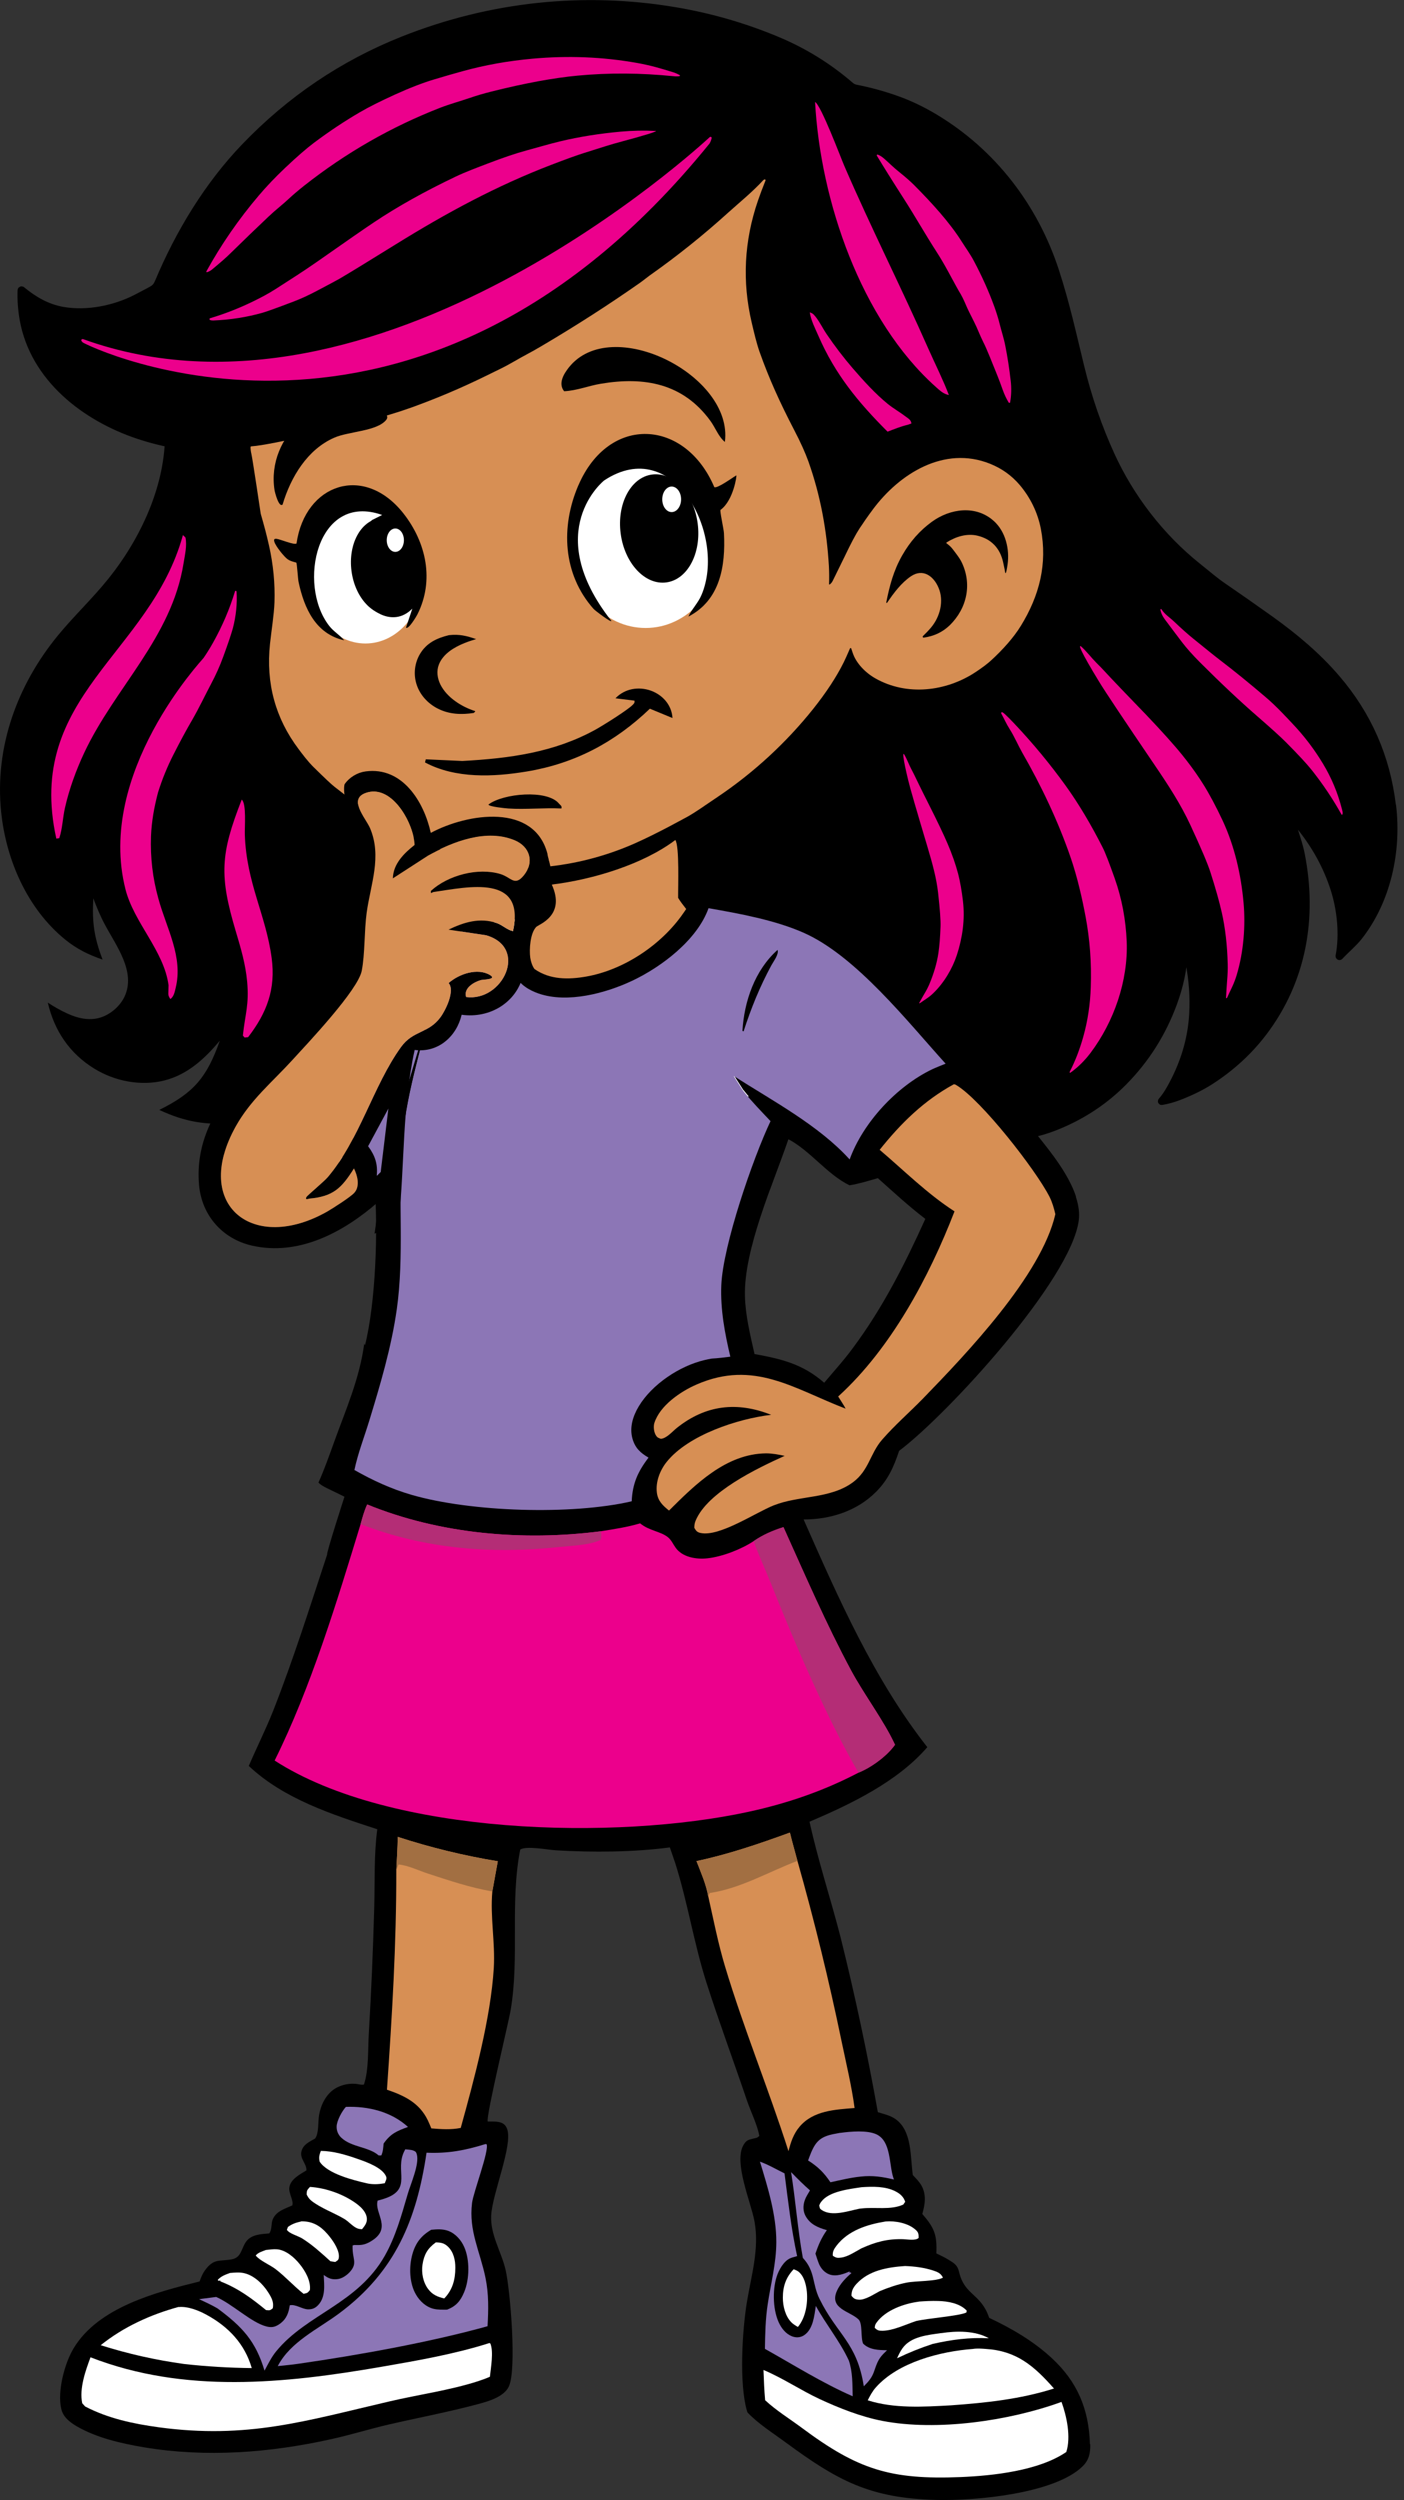
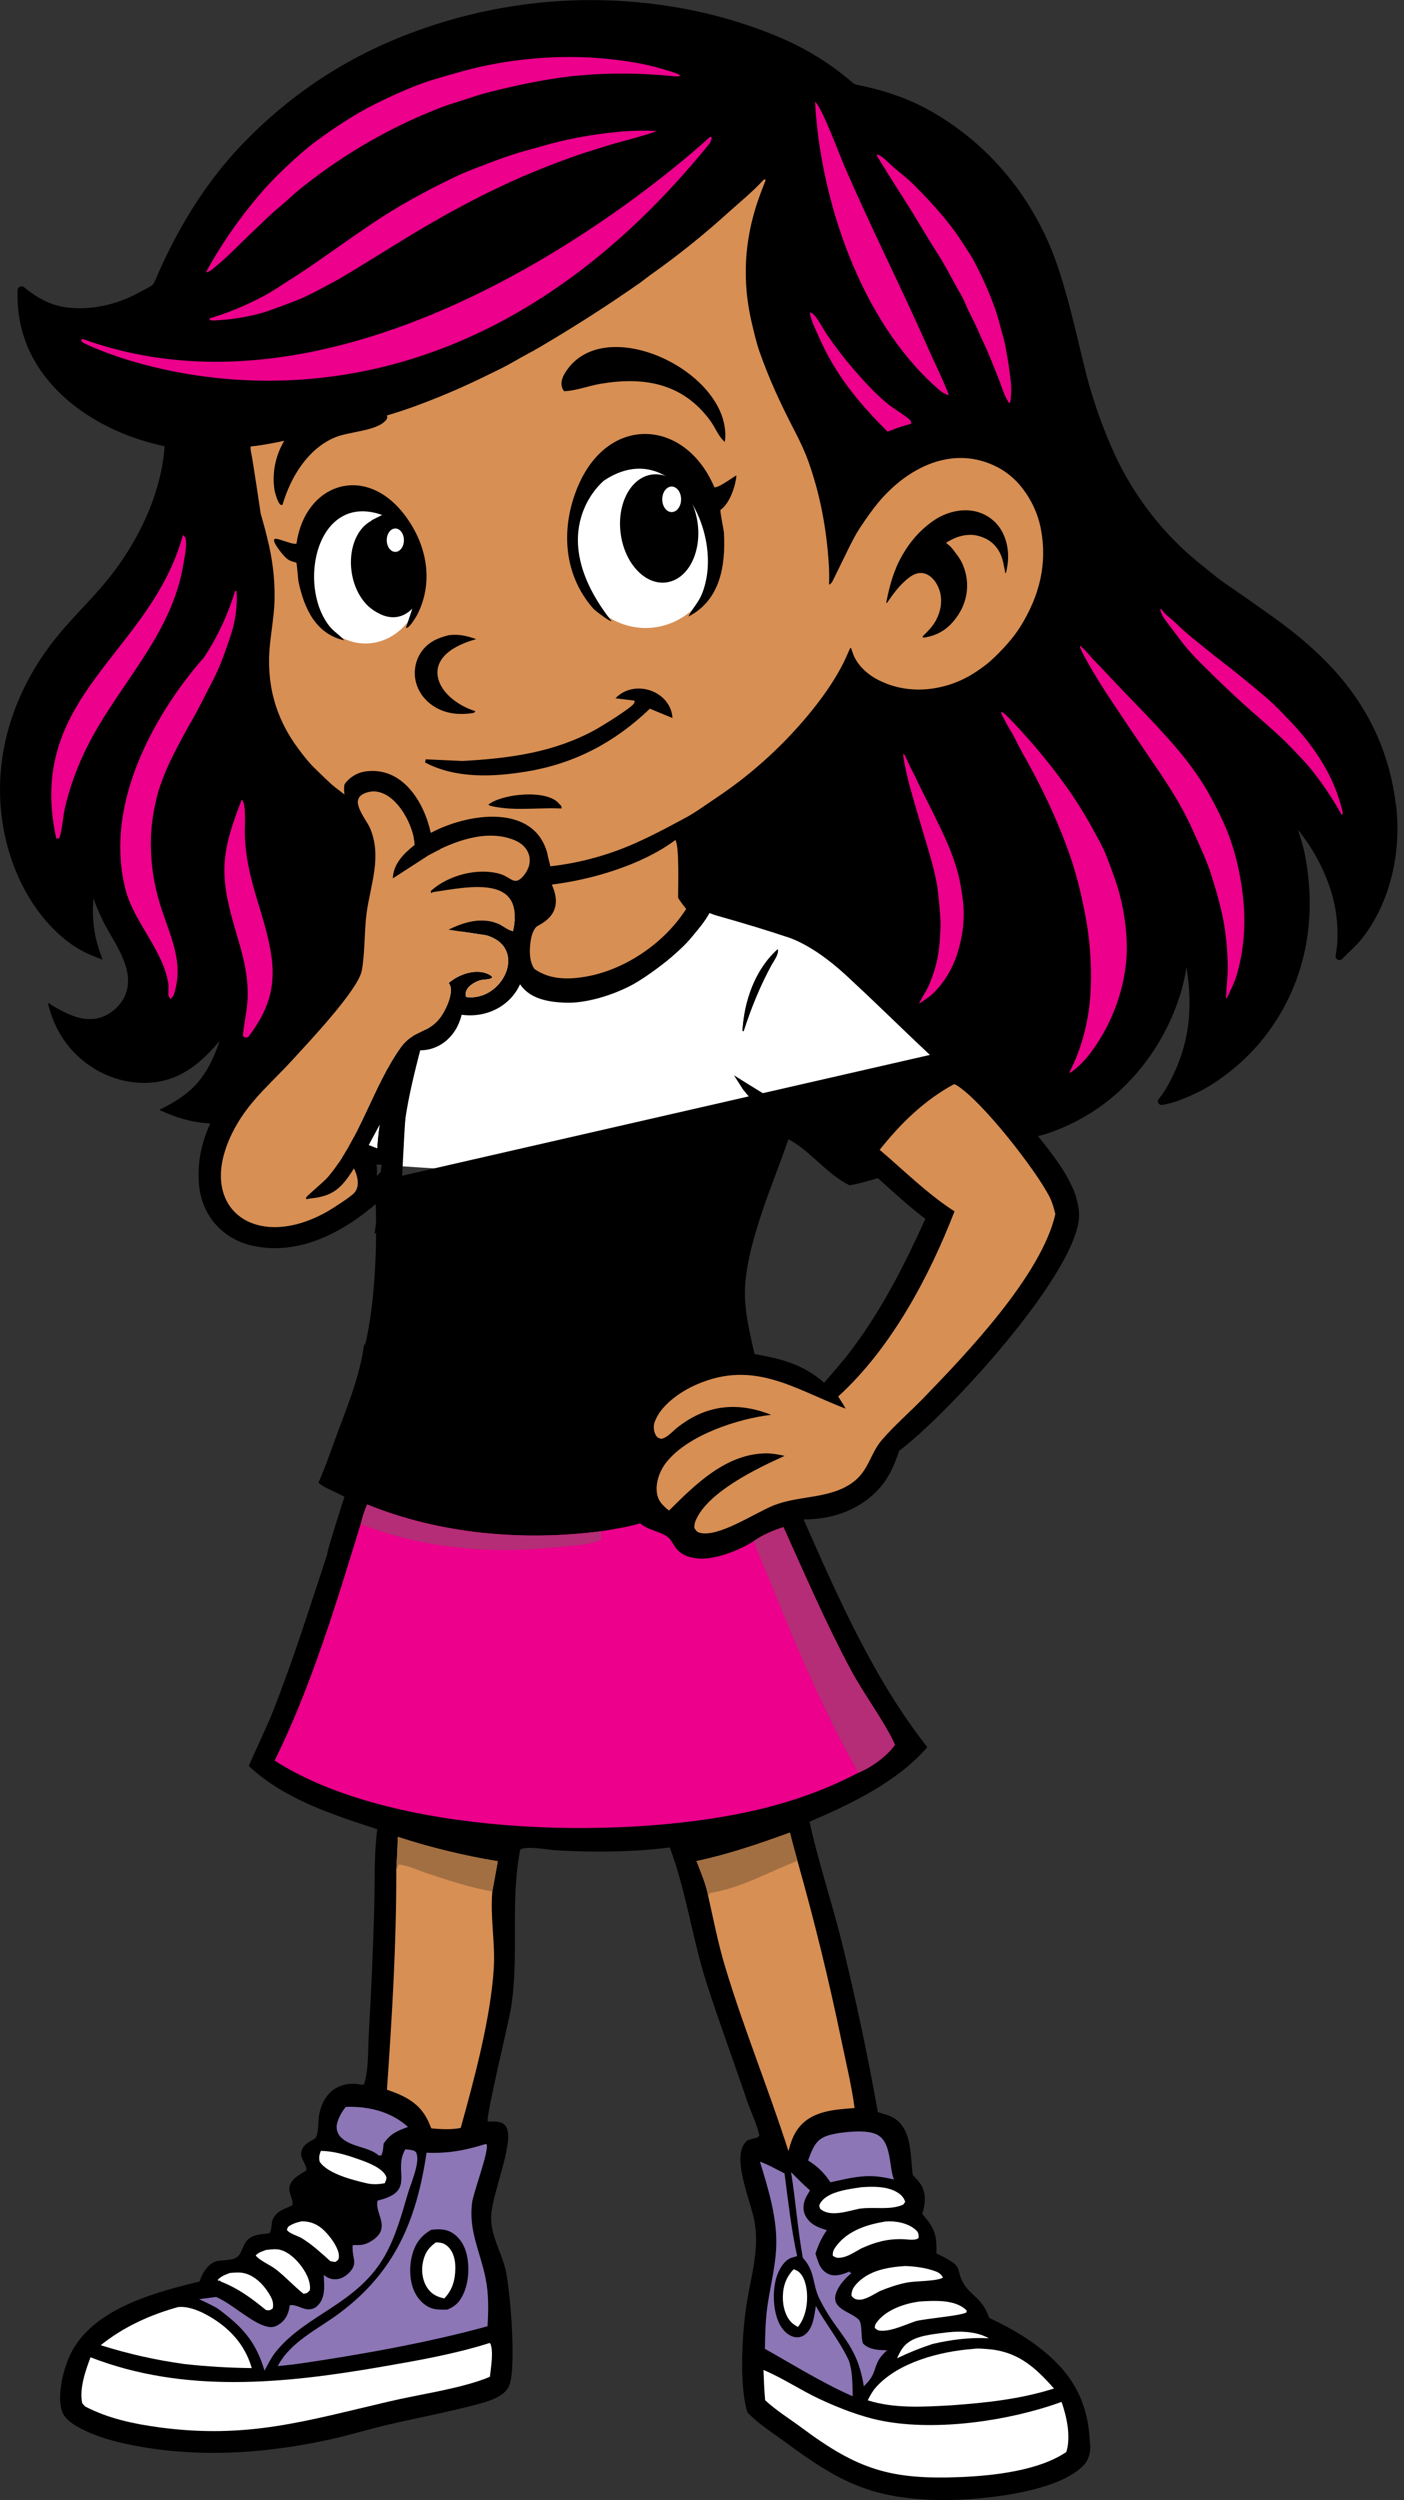
<svg xmlns="http://www.w3.org/2000/svg" id="Layer_1" data-name="Layer 1" viewBox="0 0 184.76 328.97">
  <rect x="0" y="0" width="184.76" height="328.97" fill="#333333" stroke="none" />
  <defs>
    <style>
      .cls-1 {
        stroke-width: .23px;
      }

      .cls-1, .cls-2 {
        stroke: #000;
        stroke-miterlimit: 10;
      }

      .cls-3 {
        fill: #8c76b6;
      }

      .cls-4 {
        fill: #ec008c;
      }

      .cls-2 {
        stroke-width: .89px;
      }

      .cls-5 {
        fill: #fff;
      }

      .cls-6 {
        fill: #a26f42;
      }

      .cls-7 {
        fill: #b42d76;
      }

      .cls-8 {
        fill: #d78f54;
      }
    </style>
  </defs>
  <path class="cls-5" d="M184.76,116.7l-.39.05" />
  <path d="M121.52,80.7c.34.12.68.23,1.02.33-.3-.47-.6-.94-.89-1.41-.04.36-.08.72-.13,1.08Z" />
  <path d="M13.24,133.88c-2.02.64-4.01-.25-5.75-1.22-.41-.23-.81-.48-1.2-.74.85,3.68,2.86,6.69,6.12,8.69,2.69,1.66,6.16,2.34,9.24,1.55,3.06-.78,5.31-2.88,7.28-5.23-1.7,4.8-3.39,6.85-7.97,9.11,3.51,1.64,6.12,1.97,9.96,1.8-1.14,1.47-2.34,2.73-3.37,3.98,7.08.41,14.17.87,21.25,1.35,17.51,1.18,35.02,2.44,52.54,3.29.88-2.41,1.76-4.7,2.44-6.68,2.94,1.56,5.08,4.62,8.05,6.07,1.27-.2,2.5-.59,3.73-.94.83.74,1.66,1.49,2.49,2.23,7.31.22,14.62.35,21.93.32.54,0,1.08,0,1.62,0-.96-2.96-3.41-5.99-5.06-8.04-2.01-2.5-4.27-5.07-6.68-7.35-1.74-1.3-3.35-2.74-4.78-4.3-2.65-2.89-3.03-7.09-.61-10.23.2-.26.41-.5.63-.72.03-1.03.15-2.06.3-3.1.22-1.49,1.15-2.84,2.41-3.86-1.38-.61-2.58-1.64-3.44-3.08-1.66-2.82-3-5.93-3.55-9.17-2.42-.6-4.87-1.24-7.02-2.44-6.57-3.69-8.8-11.27-8.55-18.35-.99-1.72-1.76-3.59-2.33-5.53-1.33-4.56-1.65-9.44-1.86-14.17-.14-3.33.52-6.68.33-10-.01-.05-.02-.1-.03-.16-.4-.25-.82-.47-1.25-.68-4.52-1.73-9.41-2.72-14.19-3.41-3.64-.45-7.31-.71-10.98-.79-2.38-.05-4.74,0-7.09.1-2.19.82-4.4,1.6-6.64,2.3-4.82,1.5-9.7,2.52-14.71,3.13-5.08.62-10.03.39-15.07-.41-1.47-.23-2.76-1.17-3.73-2.35-1.97.7-3.97,1.37-5.99,1.9.15,6.98-3.18,14.1-7.48,19.44-2.07,2.57-4.48,4.84-6.58,7.39C2.27,90.12-.72,98.3.15,106.83c.65,6.31,3.43,12.73,8.43,16.8,1.53,1.24,3.07,2,4.92,2.63-1.12-2.92-1.4-4.95-1.22-8.06.45,1.2.93,2.36,1.54,3.49,1.47,2.76,4.07,6.15,2.59,9.4-.58,1.27-1.84,2.37-3.17,2.79Z" />
  <path class="cls-5" d="M49.64,151.07c.11-1.99.4-3.97.88-5.91,1.51-4.85,3.79-9.03,6.44-13.33-1.57,6.34-3.6,12.58-4.04,19.14-.06.82-.09,1.65-.12,2.48,15.06,1.02,30.11,2.08,45.19,2.86,1.16-3.48,2.45-6.77,3.45-8.88-1.23-1.31-2.5-2.6-3.62-4.01l-1.24-1.94c5.08,3.25,11.21,6.51,15.27,10.99,1.76-4.86,6.19-9.62,10.85-11.86.58-.28,1.18-.5,1.78-.74-5.05-5.58-11.8-14.18-18.66-17.22-3.75-1.67-8.5-2.55-12.54-3.24-1.48,4.16-6.16,7.71-10.03,9.54-3.49,1.65-8.52,3-12.32,1.69-1.28-.44-2.54-1.22-3.15-2.47-.76-1.55-.46-3.5.15-5.05.32-.83.85-1.61,1.32-2.35-2.77.32-5.54.67-8.16,1.66-7.62,2.88-14.2,12.02-20.06,17.62.45,3.92,2.52,6.52,5.22,9.27,1.01.85,2.17,1.32,3.4,1.78Z" />
  <path class="cls-5" d="M97.98,156.3c1.16-3.48,2.45-6.77,3.45-8.88-1.23-1.31-2.5-2.6-3.62-4.01-.97,2.55-1.2,5.36-1.79,8.02-.35,1.56-.75,3.13-1.15,4.71,1.03.06,2.07.11,3.1.16Z" />
  <path class="cls-5" d="M46.24,149.29c1.46-1.33,2.84-2.77,4.27-4.14-.47,1.94-.77,3.92-.88,5.91-1.22-.46-2.38-.93-3.4-1.78Z" />
  <path d="M102.35,124.88c.21.55-.52,1.49-.82,2.04-1.53,2.83-2.66,5.63-3.65,8.68l-.15-.07c.23-3.91,1.65-8,4.62-10.65Z" />
  <path class="cls-5" d="M138.18,157.45s-.03-.07-.05-.1c-1.8-3.53-8.97-12.73-12.26-14.69-.19-.11-.17-.09-.36-.12-3.94,2.15-6.97,5.13-9.75,8.62,2.35,2,4.62,4.18,7.07,6.1,5.11.12,10.23.19,15.34.19Z" />
  <path class="cls-5" d="M45.44,152.95c.08-.08.16-.15.25-.23-4.75-3.11-5.2-7.62-6.81-8.88-1.68,1.57-5.26,4.9-7.97,8.18,4.84.29,9.69.6,14.53.93Z" />
  <path class="cls-5" d="M134.7,85.87c.06.03.12.05.18.08.98.57,2.17,2.39,2.88,3.29,4.16,5.36,7.82,10.77,9.7,17.37,2.41,8.48,1.07,15.27-3.15,22.83-.56.84-1.23,1.99-2.08,2.55-.36-.69.79-3.89.96-4.77.65-3.32.89-6.71.74-10.1-.32-7.51-2.73-15.01-5.62-21.9-1.03-2.47-3.38-6.95-3.62-9.36Z" />
  <path class="cls-5" d="M122.6,96.06c.09.05.23.13.31.2.82.64,1.62,1.78,2.27,2.62,3.29,4.21,5.93,8.86,6.84,14.18,1.19,6.95-.64,12.89-4.65,18.56-.77,1.08-1.51,2.1-2.46,3.03.64-2.32,1.6-4.51,2.16-6.88,2.09-8.83.91-18.23-2.4-26.61-.56-1.41-2.22-3.65-2.07-5.1Z" />
  <path class="cls-5" d="M143.91,80.07c.25.09.4.19.6.36,1.58,1.34,2.96,3.11,4.39,4.62,6.01,6.32,10.56,11.76,11.41,20.85-.25-.05-.32-.02-.48-.18-.46-.46-.72-1.99-.99-2.65-.57-1.41-1.27-2.77-2.07-4.07-2.31-3.77-12.45-15.89-12.87-18.93Z" />
  <path class="cls-2" d="M183.25,105.97c-.75-6.32-3.19-11.89-7.33-16.72-2.56-2.99-5.54-5.48-8.75-7.78-2.3-1.64-4.36-3.08-6.16-4.31-1.15-.78-2.12-1.64-3.34-2.61-4.94-3.94-8.88-9.11-11.42-14.66-1.67-3.66-3.01-7.52-4-11.59-1.05-4.29-1.89-8.21-3.31-12.59-2.74-8.45-8.24-15.64-15.86-20.23-1.68-1.01-3.35-1.81-5.03-2.41-1.82-.65-3.62-1.14-5.39-1.48-.26-.05-.51-.17-.71-.34-2.87-2.48-6.04-4.45-9.52-5.92-4.34-1.83-8.85-3.14-13.52-3.93-12.09-2.05-24.38-.74-35.86,3.82-7.93,3.15-14.89,7.85-20.89,14.11-4.81,5.02-8.59,11.25-11.31,17.71-.18.42-.34.71-.69.94-.22.15-.97.55-2.23,1.2-2.87,1.48-6.51,2.2-9.67,1.64-2.08-.37-3.78-1.37-5.37-2.68-.01-.01-.03-.02-.05-.02-.04,0-.08.03-.08.08-.05,1.23.04,2.51.27,3.83,1.38,7.74,8.13,12.94,15.19,15.29,3.38,1.12,6.84,1.7,10.37,1.74.08,0,.15.05.17.13.06.19.11.4.14.65.6,4.26.55,8.85-1.05,12.9-.66,1.67-1.42,3.2-2.28,4.58-.74,1.19-1.28,2-1.59,2.42-1.47,1.97-2.97,3.86-4.5,5.68-1.79,2.13-3.08,4.52-4.59,6.73-6.71,9.79-1.57,21.7-1.13,22.38.12.18.25.34.38.52,1.23.46,2.54,1.03,3.98,1.73.6.29,1.6.52,2.38.64,2.12.31,4.55.69,6.99,1.14,1.3.24,2.62.45,3.97.62,1.98.25,4.25.71,6.4,1.02,0,0,2.95-.37,3.19-1.06.02-.05.07-.09.12-.08,2.67.24,5.35.33,8.03.27,3.63-.08,7.98-.53,11.71-.61.82-.02,1.88,0,2.74.12,2.35.34,3.8.57,4.34.7,1.01.25,1.94.43,2.79.54.04,0,.07.02.09.05.04.06.02.14-.03.18-.22.15-.4.3-.53.43-2.04,2.17-3.16,5.55-1.68,8.23,1.13,2.05,3.61,2.44,5.79,2.52.85.03,1.79-.05,2.81-.25,1.78-.35,3.51-.94,5.2-1.76.83-.4,1.8-1,2.93-1.8,1.11-.79,2.02-1.49,2.73-2.1,1.13-.98,1.94-1.77,2.43-2.36.92-1.12,1.9-2.2,2.57-3.51.03-.06.11-.1.18-.07.37.11.69.26,1.02.36,3.65,1.03,6.84,2,9.56,2.91,1.08.36,2.27.96,3.58,1.79,1.37.88,2.77,1.98,4.21,3.3,1.88,1.74,3.71,3.47,5.49,5.19,3.56,3.45,7.38,7.03,7.48,7.06.03,0,.05.03.05.06,0,.04-.02.08-.06.08-.65.14,9.88,9.2,9.95,9.18.23-.07.93-.26,2.09-.55.85-.21,1.75-.52,2.71-.92,3.28-1.37,6.14-3.28,8.56-5.74,2.9-2.94,5.08-6.38,6.53-10.31.85-2.3,1.32-4.52,1.4-6.66,0-.22-.06-.42-.05-.55,0-.01,0-.02.02-.03.02-.01.05,0,.06.01.22.36.42.96.58,1.79.45,2.28.61,4.54.49,6.77-.18,3.4-1.19,6.72-3.02,9.93-.33.58-.69,1.1-1.09,1.56-.01.01-.01.03-.01.04,0,.03.03.05.06.04.74-.13,1.48-.33,2.22-.61,1.41-.54,2.9-1.23,4.22-2.08,2.76-1.78,5.07-3.91,6.96-6.39,5.17-6.82,6.64-15.08,4.97-23.5-.12-.59-.29-1.24-.52-1.96-.49-1.52-.64-2.21-1.19-3.16,0-.01,0-.02,0-.03.01-.01.03-.02.04,0,.51.44.99.94,1.45,1.52,2.05,2.53,3.56,5.28,4.51,8.25.86,2.69,1.2,5.98.66,8.8,0,.02,0,.05.02.07.03.03.08.03.1,0,.82-.88,1.79-1.68,2.49-2.55,3.78-4.79,5.17-11.29,4.47-17.27Z" />
  <path class="cls-4" d="M27.23,35.82s-.07-.01-.08-.05c0-.02,0-.03,0-.05,1.94-3.52,4.24-6.86,6.91-10,1.02-1.2,2.17-2.41,3.46-3.63,1.57-1.49,2.84-2.58,3.78-3.29,2.04-1.53,4.05-2.86,6.02-4.01,1.21-.71,2.76-1.48,4.64-2.34,1.98-.9,3.7-1.56,5.17-2,1.41-.42,2.67-.79,3.78-1.09,2.9-.8,5.96-1.35,9.18-1.64,4.64-.42,9.2-.24,13.67.55,1.83.32,3.2.73,4.9,1.26.24.08.5.19.77.34.04.02.06.08.03.12-.01.03-.04.04-.07.04-.25.03-.5.03-.74,0-4.32-.44-8.53-.47-12.63-.08-3.18.3-6.98,1-11.4,2.11-.99.25-1.95.53-2.87.85-1.21.41-2.61.8-3.8,1.26-6.45,2.51-12.43,5.93-17.92,10.26-.78.62-1.45,1.19-2.01,1.71-.81.77-1.68,1.41-2.65,2.33-1.62,1.53-3.26,3.11-4.91,4.73-.86.85-1.4,1.29-2.47,2.19-.27.23-.53.37-.77.43Z" />
  <path class="cls-4" d="M86.28,17.29c-.27.12-.62.24-1.05.37-1.07.32-2.12.62-3.15.89-1.93.51-2.94.87-5.25,1.59-.89.28-2.32.79-4.29,1.55-7.2,2.76-13.78,6.32-20.46,10.46-3.74,2.32-6.21,3.83-7.41,4.53-.28.16-1.26.69-2.95,1.58-1.1.58-2.11,1.05-3.04,1.4-2.15.82-3.51,1.31-4.09,1.48-2.11.6-4.28.94-6.54,1.03-.18,0-.32-.02-.42-.07-.06-.03-.08-.11-.05-.17.02-.03.04-.05.07-.06,1.99-.59,3.93-1.36,5.84-2.3.95-.47,1.84-.94,2.78-1.54,1.84-1.18,3.65-2.33,5.44-3.58,3.81-2.67,6.31-4.41,7.52-5.21,3.06-2.05,6.64-4.05,10.75-6.01,1.23-.59,2.79-1.17,4.17-1.7,2.01-.77,3.71-1.35,5.12-1.73,1.44-.39,3.09-.88,4.43-1.2,2.55-.61,5.22-1.03,7.99-1.28,1.56-.14,3.09-.17,4.59-.09.02,0,.03.02.03.04,0,.01,0,.02-.02.03Z" />
  <path class="cls-4" d="M10.7,44.82c-.02-.09.03-.18.13-.2.03,0,.07,0,.1,0,38.63,13.95,81.34-25.54,82.47-26.58.06-.05.15-.05.21,0,.03.03.05.08.04.13-.05.25-.14.49-.28.72C54.62,66.74,11.28,45.41,10.88,45.05c-.1-.1-.16-.17-.18-.23Z" />
  <path class="cls-8" d="M136.97,69.58c-.41-2.14-1.39-4.13-2.79-5.78-1.06-1.24-2.36-2.17-3.92-2.79-6-2.39-11.89,1.29-15.41,6.04-.67.9-1.25,1.74-1.75,2.5-.48.73-1.13,1.96-1.96,3.7-.06.12-.58,1.18-1.56,3.18-.09.19-.23.35-.4.48,0,0-.02,0-.03,0-.03,0-.05-.02-.05-.05.03-.82.02-1.61-.02-2.37-.28-4.74-1.11-9.31-2.7-13.78-.4-1.11-1.02-2.51-1.89-4.17-1.8-3.47-3.26-6.64-4.54-10.26-.36-1.01-.74-2.58-1.03-3.84-1.27-5.4-.99-10.75.82-16.03.29-.84.62-1.72,1-2.66,0-.02.01-.05,0-.07-.02-.06-.08-.09-.14-.07-.06.02-.12.06-.17.11-1.44,1.56-3.11,2.91-4.62,4.27-3.29,2.98-6.73,5.73-10.32,8.26-.39.28-.84.66-1.27.96-4.05,2.84-8.34,5.6-12.88,8.28-.83.49-1.44.83-1.84,1.04-1.23.64-2.37,1.38-3.76,2.05-.12.06-.77.38-1.94.95-3.19,1.56-6.41,2.92-9.66,4.09-1.98.71-3.29,1.05-5.38,1.69-.47.14-1.02.18-1.33.26-.01,0-9.9,2.43-9.91,2.42-.01-.04-2.95.64-4.45.74-.06,0-.1.05-.1.11,0,.28.04.58.11.88.18.78,1.22,7.85,1.23,7.88.43,1.48.8,2.87,1.09,4.18.56,2.49.8,4.97.72,7.45-.06,1.68-.41,3.8-.59,5.49-.55,5.18.71,9.79,3.76,13.84.53.71,1.26,1.68,2,2.4,1.4,1.38,2.3,2.23,2.71,2.55,3.35,2.67,7.02,5,11.02,6.97,1.3.64,3.24,1.4,4.49,1.9.87.35,2.13.73,3.77,1.15,2.33.59,4.8.8,7.4.62,4.19-.29,8.23-1.24,12.12-2.86,1.86-.78,4.36-2.02,7.49-3.73,1.25-.68,2.32-1.48,4.13-2.69,4.81-3.23,9.1-7.21,12.63-11.64,1.69-2.13,3.02-4.15,3.97-6.06.24-.49.52-1.11.83-1.84,0-.01.02-.03.03-.04.04-.03.1-.03.13.01,0,0,.07.19.19.57.46,1.43,1.74,2.69,3.03,3.41,4.12,2.32,9.26,1.72,13.13-.83.91-.6,1.64-1.15,2.17-1.65,1.39-1.29,2.81-2.83,3.81-4.45,2.44-3.97,3.52-8.15,2.63-12.78Z" />
  <path d="M116.63,79.25c.44-2.18.95-4.16,2.09-6.16,1.02-1.8,2.31-3.27,3.89-4.42,2.41-1.76,5.81-2.26,8.19-.1,1.53,1.39,2.08,3.69,1.79,5.71-.1.68-.18,1.05-.23,1.11-.02.02-.05.02-.07,0,0,0-.01-.02-.01-.03-.02-.18-.11-.65-.28-1.41-.4-1.81-1.55-3.04-3.39-3.47-1.39-.33-2.89.15-4.05.9-.03.02-.03.05-.02.08,0,0,0,.01.01.02.23.17.53.42.72.65.64.81,1.04,1.38,1.21,1.71,1.48,2.9.82,6.17-1.51,8.44-.92.89-2.06,1.43-3.42,1.62-.06,0-.12-.04-.13-.1,0-.04,0-.07.03-.1.41-.39.77-.77,1.08-1.14,1.19-1.42,1.71-3.5.98-5.22-.65-1.55-2.06-2.58-3.64-1.51-1.25.85-2.24,2.16-3.13,3.48-.02.03-.05.03-.08.02-.02-.01-.03-.03-.02-.06Z" />
  <g>
    <path class="cls-4" d="M132.73,52.96c-.32-.55-.57-1.08-.75-1.59-.45-1.29-.92-2.44-1.74-4.45-.33-.81-.62-1.47-.87-1.96-.43-.86-.74-1.73-1.18-2.6-.53-1.05-.87-1.73-1-2.05-.35-.84-.69-1.52-1.02-2.03-.05-.08-.53-.95-1.44-2.63-.5-.91-1-1.77-1.52-2.57-1.52-2.36-2.79-4.63-4.33-7.02-1.49-2.32-2.65-4.18-3.49-5.57-.03-.05-.01-.11.04-.14.03-.02.06-.02.09,0,.25.09.51.25.78.48.67.58,1.22,1.15,1.93,1.72.91.73,1.61,1.34,2.12,1.86,2.29,2.31,4.6,4.83,6.21,7.38.57.9,1.11,1.63,1.6,2.55,1.07,2.02,1.97,4.02,2.69,6.01.28.78.51,1.51.68,2.2.26,1.04.57,1.94.77,2.98.29,1.46.52,2.98.7,4.54.12,1,.09,1.95-.07,2.86,0,.06-.06.09-.12.08-.03,0-.06-.02-.07-.05Z" />
    <path class="cls-4" d="M176.66,107.16s-.05.06-.08.05c-.02,0-.03-.02-.04-.03-1.13-2.03-2.43-3.97-3.9-5.83-.65-.82-1.78-2.04-3.38-3.65-.71-.72-1.95-1.84-3.72-3.38-2.34-2.03-4.86-4.4-7.58-7.12-1.01-1.01-1.82-1.92-2.45-2.75-.78-1.03-1.53-2.02-2.25-2.99-.29-.39-.47-.8-.56-1.22,0-.05.02-.09.07-.1.03,0,.07,0,.09.04.37.63,1.12,1.1,1.64,1.6,1.02.97,1.94,1.79,2.76,2.44,1.16.93,2.33,1.9,3.22,2.58,1.93,1.47,3.98,3.14,6.16,5,1.32,1.13,2.69,2.61,3.55,3.53,1.47,1.56,2.78,3.28,3.91,5.16,1.11,1.84,1.94,3.81,2.48,5.93.06.25.16.48.08.73Z" />
    <path class="cls-4" d="M161.45,131.31s-.04.05-.07.03c-.03,0-.04-.03-.04-.06.05-.88.09-1.62.14-2.21.07-.84.1-1.57.08-2.22-.06-2.48-.32-4.74-.78-6.78-.33-1.47-.83-3.23-1.48-5.26-.37-1.17-1.26-3.25-2.65-6.25-1.25-2.69-2.83-5.14-4.68-7.86-4.1-6.04-6.55-9.71-7.35-11.03-1.14-1.87-1.9-3.2-2.28-4-.09-.18-.16-.37-.22-.55-.01-.04,0-.09.05-.1.03,0,.06,0,.08.02.7.62,1.34,1.47,1.99,2.13.52.52.83.84.93.95.22.24.54.58.94,1.01.87.92,1.9,2,3.09,3.23,2.3,2.36,4.13,4.34,5.5,5.93,1.4,1.63,2.61,3.26,3.63,4.88.82,1.31,1.67,2.9,2.55,4.77,1.59,3.4,2.44,7.16,2.77,10.87.27,3.01,0,6.43-.88,9.39-.17.58-.37,1.11-.59,1.58-.34.71-.57,1.22-.71,1.53Z" />
    <path class="cls-4" d="M121.04,132.01s-.04.01-.06,0c-.02-.01-.02-.03-.01-.05.26-.49.49-.89.68-1.21.27-.45.48-.86.64-1.23.6-1.43,1-2.79,1.2-4.11.14-.95.23-2.11.28-3.49.03-.79-.08-2.27-.32-4.44-.22-1.95-.75-3.87-1.4-6.05-1.44-4.82-2.29-7.73-2.53-8.75-.35-1.45-.56-2.46-.63-3.04-.02-.13-.02-.26-.02-.39,0-.03.03-.05.06-.04.02,0,.04.02.05.04.36.59.6,1.29.91,1.88.24.47.39.76.44.86.1.21.24.51.43.89.4.82.87,1.78,1.43,2.88,1.07,2.12,1.91,3.86,2.5,5.23.6,1.4,1.07,2.74,1.4,4,.26,1.02.47,2.21.63,3.57.29,2.47-.08,4.89-.8,7.1-.59,1.79-1.68,3.65-3.1,5.02-.28.27-.56.5-.85.69-.43.29-.74.5-.92.63Z" />
    <path class="cls-4" d="M140.76,141.04c.73-1.41,1.32-2.94,1.79-4.61.59-2.1.92-4.28.99-6.55.11-3.2-.12-6.28-.68-9.25-.44-2.37-1.08-5.2-1.96-7.77-1.65-4.8-3.87-9.47-6.39-13.85-.55-.97-1.02-2.1-1.66-3.1-.42-.67-.68-1.27-1.09-2.03-.03-.06-.01-.13.05-.16.03-.02.06-.02.09,0,.07.02.21.12.4.3.3.28.71.69,1.2,1.21,2.48,2.63,4.71,5.34,6.71,8.11,1.71,2.37,3.33,5.09,4.88,8.14.35.68.88,2.06,1.61,4.12.93,2.64,1.45,5.4,1.57,8.29.2,5.16-1.68,10.56-4.76,14.65-.77,1.02-1.65,1.89-2.64,2.6-.03.02-.08.02-.1-.01-.02-.02-.02-.05,0-.08Z" />
  </g>
  <path class="cls-4" d="M31.13,77.84s-.03-.09-.08-.1c-.06-.02-.12.02-.13.08-.7,2.31-1.65,4.53-2.85,6.68-.44.79-.87,1.47-1.28,2.07-.21.29-14.16,15.14-10.28,30.44,1.12,4.41,5.06,8.08,5.67,12.62,0,.37-.03.75-.03,1.12,0,.29.11.46.26.7.45-.27.58-.93.7-1.43,1.03-4.13-1.22-7.9-2.27-11.79-.75-2.67-1.07-5.43-.97-8.2.08-1.98.43-3.88.92-5.74.54-1.74,1.23-3.43,2.07-5.07.88-1.73,1.69-3.23,2.44-4.51.9-1.56,1.82-3.49,2.45-4.67.65-1.22,1.19-2.42,1.62-3.61.67-1.82,1.09-3.09,1.28-3.79.42-1.63.58-3.23.48-4.79Z" />
  <path class="cls-4" d="M31.81,105.21c.65.53.37,3.67.41,4.64.22,6.37,2.76,10.47,3.53,16.2.55,4.09-.63,7.21-3.1,10.42l-.46.05-.23-.26c.3-2.85.84-4.04.56-7.12-.2-2.24-.82-4.35-1.46-6.49-2.23-7.45-2.06-10.25.75-17.44Z" />
  <path class="cls-8" d="M88.87,110.52c.56.82.35,6.33.37,7.62.3.51.7.99,1.06,1.47-.13.2-.26.39-.4.58-2.85,4.12-7.78,7.42-12.73,8.3-2.36.42-4.82.44-6.85-1-.28-.41-.47-.98-.54-1.47-.16-1.09,0-3.27.79-4.06.34-.34,3.91-1.49,2.04-5.57,5.43-.66,12.03-2.67,16.27-5.87Z" />
  <path class="cls-4" d="M24.08,70.41l.33.32c.22,1.06-.08,2.3-.25,3.36-1.56,9.83-9.04,16.35-13.09,24.99-1.07,2.29-1.96,4.74-2.52,7.21-.3,1.32-.32,2.71-.75,4l-.39.05c-4.15-18.8,12.36-24.26,16.66-39.93Z" />
  <path class="cls-4" d="M107.26,13.41c.82.51,3.33,7.22,3.86,8.45,3.5,8.1,7.48,15.95,11.04,24.01.9,2.03,1.92,4.04,2.71,6.11-.72-.14-1.17-.58-1.7-1.05-9.89-8.82-15.22-24.58-15.91-37.52Z" />
  <path class="cls-4" d="M106.54,41.09c.2.07.38.14.53.29.64.66,1.18,1.8,1.71,2.58,1.06,1.56,2.2,3.06,3.43,4.49,1.38,1.6,2.98,3.37,4.62,4.7.77.62,1.63,1.1,2.41,1.7.37.28.63.4.7.87l-.48.17c-.92.22-1.78.57-2.66.91-3.85-3.85-6.89-7.53-9.09-12.58-.43-.99-1-2.07-1.15-3.14Z" />
  <path d="M143.43,321.62c-.13-4.61-1.65-8.23-5.03-11.35-2.41-2.23-5.27-3.9-8.23-5.29-1.07-3.22-3.22-2.92-3.95-6-.21-.91-.58-1.14-1.35-1.62-.53-.33-1.09-.59-1.65-.86.1-2.46-.26-3.35-1.85-5.19.36-1.25.56-2.51-.09-3.7-.29-.53-.74-.98-1.16-1.42-.34-2.4-.07-5.79-2.27-7.36-.66-.47-1.56-.68-2.33-.91-1.37-7.7-3-15.36-4.89-22.96-1.3-5.08-2.98-10.14-4.1-15.26,5.44-2.32,11.56-5.25,15.5-9.81-7.04-8.96-11.7-19.6-16.28-29.96,3.54,0,7.04-1.11,9.57-3.67,1.56-1.58,2.31-3.28,3-5.36,6.41-4.82,22.63-22.52,23.64-30.32.49-3.77-3.2-8.31-5.42-11.07-2.69-3.36-5.84-6.82-9.18-9.57-.15-.1-2-1.66-2.13-1.79l-75.97,17.39c.54,6.22.17,15.95-1.23,21.48l-.1-.22c-.29,2.24-.91,4.47-1.63,6.59-.72,2.13-1.57,4.23-2.33,6.35-.54,1.51-1.37,3.83-2.06,5.33.44.52,1.44.86,3.42,1.87,0,0-2.44,7.55-2.27,7.58-2.26,6.86-4.45,13.81-7.09,20.53-.98,2.49-2.18,4.85-3.23,7.31,4.61,4.35,11,6.4,16.91,8.33-.45,3.35-.31,6.81-.4,10.19-.15,5.59-.39,11.19-.72,16.77-.12,2.03.01,4.71-.64,6.64-.29.03-.44.01-.73-.05-1.01-.2-2.25.05-3.11.6-1.17.76-1.83,2.12-2.06,3.46-.16.9,0,2.41-.53,3.09-.75.43-1.56.77-1.79,1.68-.25.99.71,1.62.65,2.51-.84.52-2.07,1.13-2.24,2.23-.12.79.6,1.75.38,2.38-.98.44-2.08.74-2.55,1.79-.27.6-.07,1.35-.48,1.89-1.04.09-2.32.13-3.01,1.04-.69.9-.6,2.13-1.93,2.37-1.67.3-2.35-.15-3.52,1.45-.33.46-.52.93-.7,1.46-5.72,1.41-13.34,3.38-16.59,8.81-1.2,2-2.15,5.68-1.62,7.95.25,1.09,1.11,1.75,2.04,2.3,2.61,1.52,5.88,2.26,8.83,2.76,8.21,1.37,16.56.73,24.66-1.07,2.55-.56,5.04-1.34,7.58-1.93,3.9-.9,7.86-1.64,11.73-2.68,1.35-.36,3.36-.93,4.04-2.27,1.09-2.15.21-12.75-.41-15.41-.57-2.42-2.03-4.6-1.89-7.17.15-2.84,2.84-9.15,2.11-11.31-.14-.41-.37-.7-.77-.86-.53-.21-1.24-.15-1.8-.16-.22-.83,2.72-12.87,3.03-14.73,1.17-7.02-.12-14.05,1.25-21.06.84-.52,3.64.04,4.71.1,4.83.29,10.17.25,14.98-.38l.7,2.04c1.66,5.23,2.47,10.62,4.14,15.83,1.67,5.19,3.57,10.31,5.32,15.47.52,1.52,1.31,3.05,1.62,4.62-.32.29-.42.26-.83.36-.65.15-.9.23-1.25.82-1.35,2.29.98,7.54,1.44,10.08.66,3.6-.43,7.12-1.01,10.66-.6,3.68-1.03,10.7.02,14.27.02.06.04.13.06.19,1.44,1.52,3.31,2.68,4.99,3.92,6.85,5.04,11.07,7.38,19.9,7.6,5.14.13,15.55-.83,19.21-4.42.85-.83,1.04-1.75,1.01-2.91ZM99.29,178.16c-.56-2.49-1.19-5.04-1.26-7.6-.16-6.19,3.71-14.79,5.71-20.67,2.94,1.56,5.08,4.62,8.05,6.07,1.27-.2,2.5-.59,3.73-.94,2.06,1.84,4.06,3.69,6.25,5.36-2.69,5.95-5.61,11.72-9.52,16.97-1.16,1.59-2.52,3.08-3.79,4.59-2.82-2.46-5.6-3.13-9.19-3.78Z" />
  <path d="M48.67,154.09c-.73.69-1.45,1.37-2.19,2.02l2.75-.56c-.03-.38-.07-.75-.11-1.1-.18-.24-.15-.27-.45-.36Z" />
-   <path class="cls-3" d="M50.02,154.94c-1.22-.46-2.8-4.69-3.81-5.54-2.69-2.75-4.77-5.35-5.22-9.27,5.86-5.6,12.43-14.74,20.06-17.62,2.62-.99,7.16-.13,6.84.7-.6,1.55-.9,3.5-.15,5.05.61,1.26,1.87,2.03,3.15,2.47,3.79,1.31,8.83-.04,12.32-1.69,3.87-1.83,8.55-5.38,10.03-9.54,4.04.7,8.78,1.57,12.54,3.24,6.86,3.05,13.61,11.64,18.66,17.22-.6.24-1.2.47-1.78.74-4.66,2.24-9.09,7-10.85,11.86-4.06-4.49-10.19-7.74-15.27-10.99l1.24,1.94c1.12,1.41,2.39,2.7,3.62,4.01-2.34,4.95-6.26,16.34-6.48,21.59-.13,3.17.46,6.33,1.19,9.4-.81.1-1.63.21-2.45.25-.32.06-.64.12-.96.2-3.27.77-6.91,3.19-8.65,6.1-.76,1.27-1.23,2.77-.82,4.23.34,1.22,1.04,1.88,2.11,2.5-1.4,1.86-2.1,3.38-2.21,5.75-7.91,1.83-21.13,1.42-28.97-.85-2.65-.77-5.12-1.9-7.52-3.27.45-2.16,1.29-4.32,1.94-6.44,1.47-4.8,2.94-9.76,3.64-14.74.98-6.98.18-14.16.65-21.19.44-6.55,2.47-12.8,4.04-19.14" />
  <path d="M102.32,124.99c.21.55-.52,1.49-.82,2.04-1.53,2.83-2.66,5.63-3.65,8.68l-.15-.07c.23-3.91,1.65-8,4.62-10.65Z" />
  <path class="cls-4" d="M48.31,197.95c9.57,3.91,20.53,4.85,30.76,3.53,1.75-.28,3.47-.54,5.17-1.04,1.18.98,2.67,1.04,3.65,1.82.44.35.68.9,1,1.36.9,1.29,2.74,1.58,4.2,1.42,1.96-.21,4.44-1.18,6.09-2.26,1.24-.85,2.49-1.38,3.92-1.84,2.86,6.34,5.59,12.68,8.88,18.82,1.72,3.21,4.36,6.68,5.8,9.82-1.06,1.49-3.13,3-4.81,3.67-4.64,2.42-9.37,4.04-14.49,5.15-17.37,3.77-47.06,3.13-62.34-6.75,4.74-9.52,8.2-20.91,11.31-31.1.25-.88.48-1.76.87-2.59Z" />
  <path class="cls-7" d="M103.1,200.93c2.86,6.34,5.59,12.68,8.88,18.82,1.72,3.21,4.36,6.68,5.8,9.82-1.06,1.49-3.13,3-4.81,3.67-4.16-7.14-8.41-17.09-11.49-24.82-.75-1.89-1.63-3.73-2.3-5.65,1.24-.85,2.49-1.38,3.92-1.84Z" />
  <path class="cls-7" d="M48.31,197.95c9.57,3.91,20.53,4.85,30.76,3.53.06.42.1.69,0,1.12-.05.03-.11.06-.16.08-1.48.64-3.59.69-5.18.86-8.99.97-17.81.29-26.28-3,.25-.88.48-1.76.87-2.59Z" />
  <path class="cls-8" d="M125.49,142.66c.19.03.17,0,.36.12,3.29,1.96,10.46,11.15,12.26,14.69.37.73.58,1.49.77,2.29-1.84,8.04-11.68,18.34-17.38,24.22-1.79,1.84-3.76,3.54-5.44,5.48-1.56,1.8-1.71,4.02-3.82,5.58-3,2.21-7.04,1.7-10.41,3.03-2.4.95-7.14,4.17-9.63,3.64-.47-.1-.59-.28-.83-.67,0-.35.03-.62.17-.95,1.56-3.77,8.11-6.9,11.72-8.53-.81-.17-1.62-.33-2.45-.33-5.27.06-9.29,4.07-12.77,7.53-.83-.67-1.46-1.26-1.6-2.36-.18-1.42.41-2.94,1.28-4.03,2.85-3.57,9.4-5.7,13.76-6.21-4.47-1.77-8.61-1.32-12.43,1.74-.58.47-1.34,1.37-2.09,1.42-.31-.13-.43-.13-.62-.42-.29-.42-.38-1.18-.23-1.66.73-2.3,3.44-4.15,5.56-5.07,7.55-3.29,12.79.56,19.61,3.18-.29-.55-.65-1.07-.98-1.6,6.94-6.31,11.96-15.7,15.31-24.36-3.56-2.29-6.63-5.36-9.85-8.1,2.78-3.48,5.8-6.46,9.75-8.62Z" />
  <path class="cls-8" d="M91.65,244.88c4.18-.88,8.29-2.29,12.3-3.75.3,1.24.66,2.48.99,3.72,2.22,7.84,4.16,15.77,5.81,23.75.6,2.89,1.32,5.85,1.71,8.77-2.57.21-5.44.33-7.24,2.46-.81.96-1.15,2.03-1.46,3.22-2.61-8.16-5.89-16.12-8.35-24.31-.91-3.02-1.52-6.16-2.21-9.24-.27-1.57-.97-3.14-1.54-4.62Z" />
  <path class="cls-6" d="M91.65,244.88c4.18-.88,8.29-2.29,12.3-3.75.3,1.24.66,2.48.99,3.72-3.81,1.45-7.46,3.62-11.54,4.23l-.21.43c-.27-1.57-.97-3.14-1.54-4.62Z" />
  <path class="cls-8" d="M52.33,241.69c4.3,1.4,8.71,2.48,13.18,3.21l-.72,3.97c-.3,3.36.39,6.72.19,10.08-.39,6.53-2.58,14.66-4.35,21.04-1.32.26-2.54.17-3.87.06-.15-.37-.31-.73-.47-1.08-1.12-2.3-3.09-3.23-5.37-4.01.67-9.64,1.25-19.2,1.23-28.87.07-1.46.17-2.93.19-4.39Z" />
  <path class="cls-6" d="M52.33,241.69c4.3,1.4,8.71,2.48,13.18,3.21l-.72,3.97c-2.8-.46-5.8-1.47-8.49-2.35-1.17-.38-2.63-1.09-3.85-1.19l-.3.75c.07-1.46.17-2.93.19-4.39Z" />
  <path class="cls-3" d="M63.87,282.11l.17.03c.34.88-1.74,6.28-1.92,7.72-.46,3.68,1.06,6.38,1.77,9.86.44,2.14.39,4.19.27,6.36-7.52,2.1-17.09,3.82-24.82,4.93-.92.14-1.86.22-2.79.32,1.67-3.22,5.3-4.86,8.11-6.96,7.35-5.47,10.17-12.31,11.47-21.12,2.81.12,5.05-.3,7.73-1.13Z" />
  <path d="M56.76,293.39c.76-.07,1.51-.12,2.24.15.95.36,1.69,1.21,2.09,2.12.75,1.71.7,4.23-.01,5.94-.49,1.17-1.06,1.84-2.24,2.3-.59,0-1.21.03-1.78-.11-.98-.23-1.8-.99-2.3-1.84-.9-1.51-.96-3.69-.49-5.35.42-1.49,1.17-2.45,2.5-3.22Z" />
  <path class="cls-5" d="M57.34,295.05c.65.01,1.1.08,1.59.54.76.72,1,1.8.99,2.81,0,1.55-.37,2.9-1.46,4.03-.89-.22-1.54-.48-2.11-1.23-.68-.9-.91-2.13-.75-3.23.2-1.32.67-2.13,1.74-2.91Z" />
  <path class="cls-5" d="M64.4,308.28l.13.08c.45,1.07.06,3.2-.06,4.37-.5.22-1.02.41-1.54.58-3.75,1.21-7.82,1.76-11.66,2.66-11.06,2.57-18.72,4.99-30.37,3.41-3.37-.46-6.67-1.16-9.7-2.74l-.38-.42c-.4-1.94.42-4.25,1.09-6.05,12.39,4.81,25.51,3.46,38.29,1.25,4.74-.82,9.63-1.67,14.22-3.13Z" />
  <path class="cls-5" d="M100.48,311.84c2.54,1.07,4.88,2.66,7.39,3.83,2.61,1.21,5.43,2.32,8.25,2.87,7.17,1.38,16.71,0,23.57-2.5.69,1.9,1.26,4.62.63,6.59-3.61,2.47-9.63,3.12-13.88,3.3-9.29.38-13.57-1-20.94-6.49-1.6-1.19-3.35-2.26-4.81-3.62-.12-1.32-.17-2.65-.22-3.97Z" />
  <path class="cls-5" d="M128.03,309.07c.56-.09,1.14-.04,1.7,0,4.06.25,6.36,2.25,8.97,5.21-4.43,1.4-8.93,1.88-13.54,2.21-3.6.2-7.5.45-10.97-.66.3-.6.61-1.18,1.05-1.68,2.96-3.35,8.53-4.76,12.8-5.08Z" />
  <path class="cls-3" d="M53.31,282.8c.34.04.79.05,1.1.17.28.11.36.21.44.49.37,1.29-.83,3.95-1.2,5.24-.81,2.77-1.58,5.58-3.01,8.11-3.62,6.37-10.26,7.64-14.3,12.58-.62.76-1.07,1.68-1.53,2.54-1.16-3.89-2.94-5.79-6.18-8.19-.78-.46-1.61-.83-2.43-1.22l2.25-.29c2.16.95,4.6,3.36,6.6,3.88.63.16,1.07.11,1.62-.24.85-.54,1.23-1.26,1.41-2.23.02-.1.04-.21.05-.31.74-.19,1.62.51,2.4.53.55.01.93-.14,1.31-.53,1.04-1.07.82-2.63.76-4,.62.47,1.12.66,1.9.54.7-.11,1.47-.73,1.84-1.32.36-.56.3-.99.18-1.62-.1-.53-.14-.95-.12-1.48.32-.07.17-.06.48-.05.72.02,1.16-.06,1.79-.41,3.11-1.75.53-3.74,1.03-5.44.28-.07.56-.15.84-.24,3.85-1.25,1.32-3.68,2.69-6.31l.11-.21Z" />
  <path class="cls-3" d="M99.98,284.42c1.1.38,2.21,1.04,3.26,1.55.48,3.68.87,7.25,1.66,10.89-.05.01-.1.03-.15.04-.08.02-.16.05-.24.07-.21.06-.33.09-.52.17-.86.37-1.51,1.56-1.78,2.41-.59,1.83-.51,4.63.42,6.33.39.72,1.01,1.39,1.82,1.6.48.13.98.05,1.39-.23,1.17-.8,1.32-2.56,1.52-3.84,1.34,2.44,3.17,4.65,4.34,7.18.52,1.51.47,3.13.51,4.71-3.96-1.73-7.78-4.13-11.55-6.24.03-1.94.07-3.96.37-5.89.41-2.71,1.12-5.38,1.13-8.14.01-3.59-1.12-7.21-2.16-10.62Z" />
  <path class="cls-5" d="M23.51,303.56c1.22-.12,2.6.44,3.66,1.01,2.9,1.58,5.04,3.83,5.96,7.02-2.98-.03-5.95-.21-8.91-.54-3.76-.52-7.35-1.33-10.97-2.47,3-2.41,6.56-4.03,10.26-5.04Z" />
  <path class="cls-3" d="M104.1,285.8c.81.84,1.62,1.64,2.49,2.41-.25.42-.53.85-.69,1.31-.24.69-.24,1.43.12,2.08.63,1.11,1.62,1.5,2.79,1.84-.7.99-1.12,1.95-1.5,3.09.14.45.29.92.47,1.36.26.61.74,1.15,1.38,1.38.91.33,1.93-.09,2.76-.44l.2.2c-.78.64-1.58,1.48-1.99,2.41-1.04,2.36,1.72,2.65,2.86,3.76.54.53.25,2.38.59,3.17.85.83,2.03.85,3.15.87-.17.17-.34.34-.51.51-.65.66-.88,1.36-1.17,2.21-.31.91-.72,1.36-1.38,2.03-.88-5.75-3.51-6.79-5.83-11.51-.98-1.99-.54-3.62-2.19-5.39-.68-3.74-.95-7.54-1.55-11.3Z" />
  <path class="cls-3" d="M110.58,280.64c1.33-.18,3.56-.39,4.79.21,1.91.93,1.61,3.94,2.19,5.7l.08.23c-1.49-.36-2.82-.56-4.36-.39-1.34.13-2.68.47-4,.75-.84-1.26-1.66-2.06-2.94-2.87.26-.69.51-1.43.92-2.05.8-1.21,2.01-1.34,3.32-1.59Z" />
  <path class="cls-3" d="M45.52,277.22c2.95-.1,5.95.62,8.17,2.64-1.48.54-2.29.88-3.21,2.19-.05.55-.07,1.06-.3,1.56h-.35c-1.31-1.15-3.54-1.06-4.89-2.31-.43-.39-.65-.91-.64-1.48,0-.75.72-2.08,1.23-2.61Z" />
  <path class="cls-5" d="M113.37,287.79c1.47-.1,3.16-.14,4.5.56.61.32,1.04.71,1.25,1.36l-.25.36c-1.65.77-3.74.3-5.52.52l-.27.03c-1.44.29-3.61,1.08-4.95.17-.3-.21-.24-.27-.32-.61.1-.23.1-.26.28-.5,1.03-1.36,3.71-1.65,5.28-1.89Z" />
  <path class="cls-5" d="M116.53,292.3c1.3-.11,2.97.2,3.97,1.1.38.34.39.57.39,1.06-.39.4-1.46.19-2.05.17-2.05-.06-3.62.36-5.49,1.21-.77.42-1.76,1.09-2.63,1.21-.5.07-.72.05-1.13-.25-.04-.53.16-.88.48-1.3,1.54-2.02,4.06-2.81,6.46-3.2Z" />
  <path class="cls-5" d="M119.1,298.16c1.26.05,2.52.2,3.73.6.6.2.97.36,1.26.93-.91.51-3.56.41-4.81.66-1.23.25-2.36.64-3.52,1.12-.73.38-1.91,1.19-2.75,1.12-.49-.04-.66-.14-.96-.52,0-.66.22-1.07.66-1.56,1.64-1.79,4.1-2.19,6.39-2.35Z" />
  <path class="cls-5" d="M120.9,302.84c.85-.06,1.7-.11,2.56-.08,1.28.03,2.84.3,3.76,1.27l-.05.25c-.98.46-5.05.75-6.62,1.12-1.34.44-3,1.26-4.41,1.28-.5,0-.68-.04-1.03-.39.02-.26.06-.45.22-.66,1.19-1.67,3.62-2.52,5.57-2.78Z" />
  <path class="cls-5" d="M42.21,283.01c1.67.02,3.33.52,4.89,1.07,1.12.39,3.25,1.14,3.72,2.32.12.29-.09.59-.19.87-.81.14-1.58.19-2.39,0-1.77-.41-5.15-1.25-6.18-2.85-.12-.58-.04-.86.16-1.41Z" />
-   <path class="cls-5" d="M40.8,287.75c2.13.14,4.49.98,6.21,2.28.61.47,1.24,1.12,1.27,1.93.02.56-.31.95-.64,1.36-.18-.02-.34-.02-.52-.08-.63-.19-1.21-.92-1.8-1.27-1.38-.82-3.05-1.4-4.31-2.37-.32-.25-.48-.5-.66-.86.02-.57.07-.57.46-1.01Z" />
  <path class="cls-5" d="M34.97,296.05c.49-.05,1.01-.13,1.49-.09,1.17.1,2.28,1.08,2.98,1.95.73.9,1.49,2.22,1.34,3.42-.32.39-.33.38-.83.49-1.28-1.01-2.37-2.24-3.67-3.24-.75-.58-2.08-1.11-2.63-1.8.31-.4.86-.54,1.31-.72Z" />
  <path class="cls-5" d="M104.44,298.58c.19.08.44.17.61.3.77.59,1.04,1.75,1.13,2.67.14,1.56-.17,3.41-1.18,4.63-.31-.18-.61-.36-.86-.61-.8-.81-1.12-2.13-1.12-3.24,0-1.48.4-2.68,1.43-3.75Z" />
  <path class="cls-5" d="M39.63,292.28c.25,0,.23,0,.54.02,1.41.13,2.36.92,3.22,2.01.53.67,1.38,1.93,1.18,2.85-.06.26-.25.32-.45.47l-.63-.09c-1.17-1.06-2.39-2.18-3.73-3.01-.56-.35-1.66-.61-2.01-1.13l.14-.38c.57-.41,1.05-.57,1.73-.72Z" />
  <path class="cls-5" d="M30.3,299.07c.61-.05,1.23-.11,1.83.03,1.31.3,2.46,1.42,3.16,2.52.43.68.79,1.3.6,2.11-.39.3-.38.27-.88.23-1.95-1.59-3.66-2.86-6.01-3.78l.02-.09h-.34v-.14c.48-.49.98-.65,1.62-.89Z" />
  <path class="cls-5" d="M123.87,306.99c2.01-.31,4.47-.34,6.26.68-2.52-.14-4.94.18-7.39.74-1.62.53-3.16,1.15-4.69,1.89.2-.45.41-.89.7-1.3,1.11-1.59,3.37-1.76,5.12-2.02Z" />
  <path class="cls-1" d="M111.92,298.83c1.02-.83,2.02-1.37,3.28-1.78-.92.79-2.1,1.25-3.08,1.97l-.2-.2Z" />
  <path d="M68.83,128.44c0-1.13.13-2.24-.24-3.33-.35-1.04,1.04-7.85,4.12-8.77.03,0,.05,0,.08,0,0-.08,0-.16,0-.25,0-.07,0-.13,0-.19,0-.02,0-.04,0-.04-.14-.88-.32-1.74-.54-2.6,0,0-.01,0-.02,0-.01-.08-.03-.16-.04-.24-.03-.11-.06-.23-.09-.34-.03-.12-.05-.24-.06-.35-1.74-6.64-10.43-5.37-15.35-2.74-.9-4.11-3.74-8.73-8.57-8.09-1.11.15-2.15.78-2.78,1.7,0,.05-.02.1-.03.15-.11.76.09,1.8.34,2.82.67,2.75,1.52,5.51,1.21,8.38-.17,1.58-.56,3.14-.63,4.73-.08,1.79.11,3.56-.14,5.34-.33,2.38-1.69,4.33-3.34,6.02-.05.06-.11.11-.16.17-6.4,7.36-17.41,14.04-16.39,25.16.37,3.97,3.08,7.03,6.93,7.92,6.18,1.42,12.08-1.76,16.59-5.7-.07,1.39-.22,2.77-.43,4.14,1.07-.54,2.13-1.1,3.19-1.68.78-7.5.45-15.11,2.09-22.5,3.06.4,5.51-1.75,6.18-4.63,3.73.52,7.17-1.63,8.05-5.07,0,0,0-.02,0-.03ZM51.11,145.86l-1.01,8.35-.53.53c.18-1.54-.22-2.7-1.13-3.92M57.05,117.37c4.62-.68,12.12-2.38,10.46,5.15-.78-.16-1.36-.79-2.13-1.06-2.26-.77-4.32-.11-6.36.86l4.95.74c5.62,1.63,2.19,8.77-2.63,8.13-.37-1.15.98-1.95,1.92-2.23.29-.09,2.18-.07,1.24-.65-1.65-1.01-4.12-.15-5.46,1.04.87,1-.39,3.58-1.09,4.52-1.6,2.15-3.57,1.68-5.17,3.89-3.66,5.06-5.45,12.21-9.66,17.15-.44.52-2.72,2.43-2.8,2.6-.19.44.24.22.39.2,3.14-.28,4.24-1.37,5.87-3.97.45.92.82,2.29.08,3.17-.46.55-2.79,2.03-3.52,2.46-9.76,5.61-17.94-.73-12.12-11.16,1.97-3.53,4.82-5.84,7.46-8.74,2.01-2.2,8.61-9.17,9.12-11.72.44-2.23.32-5.23.65-7.65.52-3.75,2.03-7.38.45-11.12-.58-1.37-3.11-3.99-.29-4.73,3.31-.87,6.05,4.17,6.15,6.93-1.38,1.08-2.8,2.48-2.86,4.36l4.62-2.99c3.29-1.83,7.72-3.55,11.44-1.98,1.98.84,2.58,2.86,1.19,4.57-1.22,1.5-1.67.26-3.08-.17-2.94-.89-6.88.14-9.15,2.21-.04.51.09.19.34.15Z" />
  <path class="cls-8" d="M51.69,115.58l4.62-2.99c3.29-1.83,7.72-3.55,11.44-1.98,1.98.84,2.58,2.86,1.19,4.57-1.22,1.5-1.67.26-3.08-.17-2.94-.89-6.88.14-9.15,2.21-.04.51.09.19.34.15,4.62-.68,12.12-2.38,10.46,5.15-.78-.16-1.36-.79-2.13-1.06-2.26-.77-4.32-.11-6.36.86l4.95.74c5.62,1.63,2.19,8.77-2.63,8.13-.37-1.15.98-1.95,1.92-2.23.29-.09,2.18-.07,1.24-.65-1.65-1.01-4.12-.15-5.46,1.04.87,1-.39,3.58-1.09,4.52-1.6,2.15-3.57,1.68-5.17,3.89-3.66,5.06-5.45,12.21-9.66,17.15-.44.52-2.72,2.43-2.8,2.6-.19.44.24.22.39.2,3.14-.28,4.24-1.37,5.87-3.97.45.92.82,2.29.08,3.17-.46.55-2.79,2.03-3.52,2.46-9.76,5.61-17.94-.73-12.12-11.16,1.97-3.53,4.82-5.84,7.46-8.74,2.01-2.2,8.61-9.17,9.12-11.72.44-2.23.32-5.23.65-7.65.52-3.75,2.03-7.38.45-11.12-.58-1.37-3.11-3.99-.29-4.73,3.31-.87,6.05,4.17,6.15,6.93-1.38,1.08-2.8,2.48-2.86,4.36Z" />
  <ellipse class="cls-5" cx="48.09" cy="75.7" rx="7.66" ry="8.97" />
  <ellipse class="cls-5" cx="84.96" cy="71.73" rx="9.87" ry="10.9" />
  <path d="M37.87,73.6c.39.28,1.09.39,1.13.44.08.1.2,2.1.29,2.53.73,3.44,2.24,6.84,6,7.68-.59-.71-1.39-1.15-1.97-1.9-4.24-5.45-1.61-17.64,6.97-14.59l-1.32.66c-2.94,2.58-3.55,7.49-1.08,10.62,1.62,2.05,4.31,3.14,6.37,1.04l-.83,2.5c.31.31,1.39-1.51,1.5-1.74,2.25-4.47,1.16-9.46-1.83-13.27-5.15-6.56-12.95-3.95-14.08,3.94-.28.24-2.13-.55-2.61-.61-.36-.05-.39.12-.3.41.18.57,1.26,1.94,1.77,2.3Z" />
  <path d="M95.39,58.15c-.84-.69-1.24-1.86-1.91-2.78-3.59-4.92-8.66-5.84-14.41-4.88-1.62.27-3.17.91-4.83.99-.82-1.01-.06-2.27.61-3.12,5.6-7.08,21.69,1.03,20.54,9.79Z" />
  <path d="M88.5,94.48l-2.98-1.23c-4.6,4.41-9.86,7.21-16.19,8.26-4.38.73-9.38.96-13.4-1.19l.1-.41,4.81.22c6.19-.34,12.08-1.11,17.57-4.15.93-.52,4.45-2.7,4.98-3.37.12-.16.13-.23.1-.42l-2.5-.31c2.53-2.63,7.29-.95,7.51,2.61Z" />
  <path d="M73.88,106.38c-2.29-.11-4.71.15-6.99,0-.35-.02-2.62-.25-2.61-.52,1.89-1.46,7.75-2.02,9.29-.11.17.21.4.27.31.63Z" />
  <path d="M59.11,83.57c1.35-.15,2.3.1,3.55.52-.52.16-1.04.32-1.55.53-1.34.54-2.81,1.41-3.36,2.83-.33.86-.2,1.79.2,2.61.85,1.72,2.81,2.95,4.59,3.51-.02.1-.13.16-.2.24-1.62.25-3.22.19-4.72-.57-1.33-.67-2.4-1.84-2.83-3.28-.39-1.3-.22-2.71.46-3.88.87-1.49,2.24-2.12,3.84-2.51Z" />
  <path d="M76.11,63.87c4.03-9.38,14.08-8.74,17.89.23.41.2,2.38-1.25,2.9-1.55.08-.05-.36,3.28-2.08,4.54-.13.09.43,2.55.45,3.08.22,4.3-.49,8.79-4.68,10.96.48-1.03,1.28-1.79,1.73-2.86,3.3-7.78-3.61-21.16-12.82-15.05,0,0-8.36,6.63.95,18.47.02.3-2.12-1.34-2.33-1.56-4.07-4.58-4.35-10.83-2.01-16.27Z" />
  <ellipse cx="50.79" cy="74.55" rx="4.57" ry="6.41" transform="translate(-9.31 7.28) rotate(-7.51)" />
  <ellipse class="cls-5" cx="52.02" cy="71.07" rx="1.54" ry="1.13" transform="translate(-19.11 123.01) rotate(-89.93)" />
  <ellipse cx="86.74" cy="69.53" rx="5.11" ry="7.16" transform="translate(-8.34 11.94) rotate(-7.51)" />
  <ellipse class="cls-5" cx="88.39" cy="65.69" rx="1.68" ry="1.24" transform="translate(22.59 154.01) rotate(-89.93)" />
  <path d="M37.2,66.38c-.5.48-1.02-1.59-1.07-1.87-1.13-7.18,6.07-13.48,12.87-10.99.64.23,2.46.92,1.83,1.72-1.2,1.51-4.91,1.51-6.82,2.34-3.57,1.55-5.75,5.21-6.82,8.8Z" />
</svg>